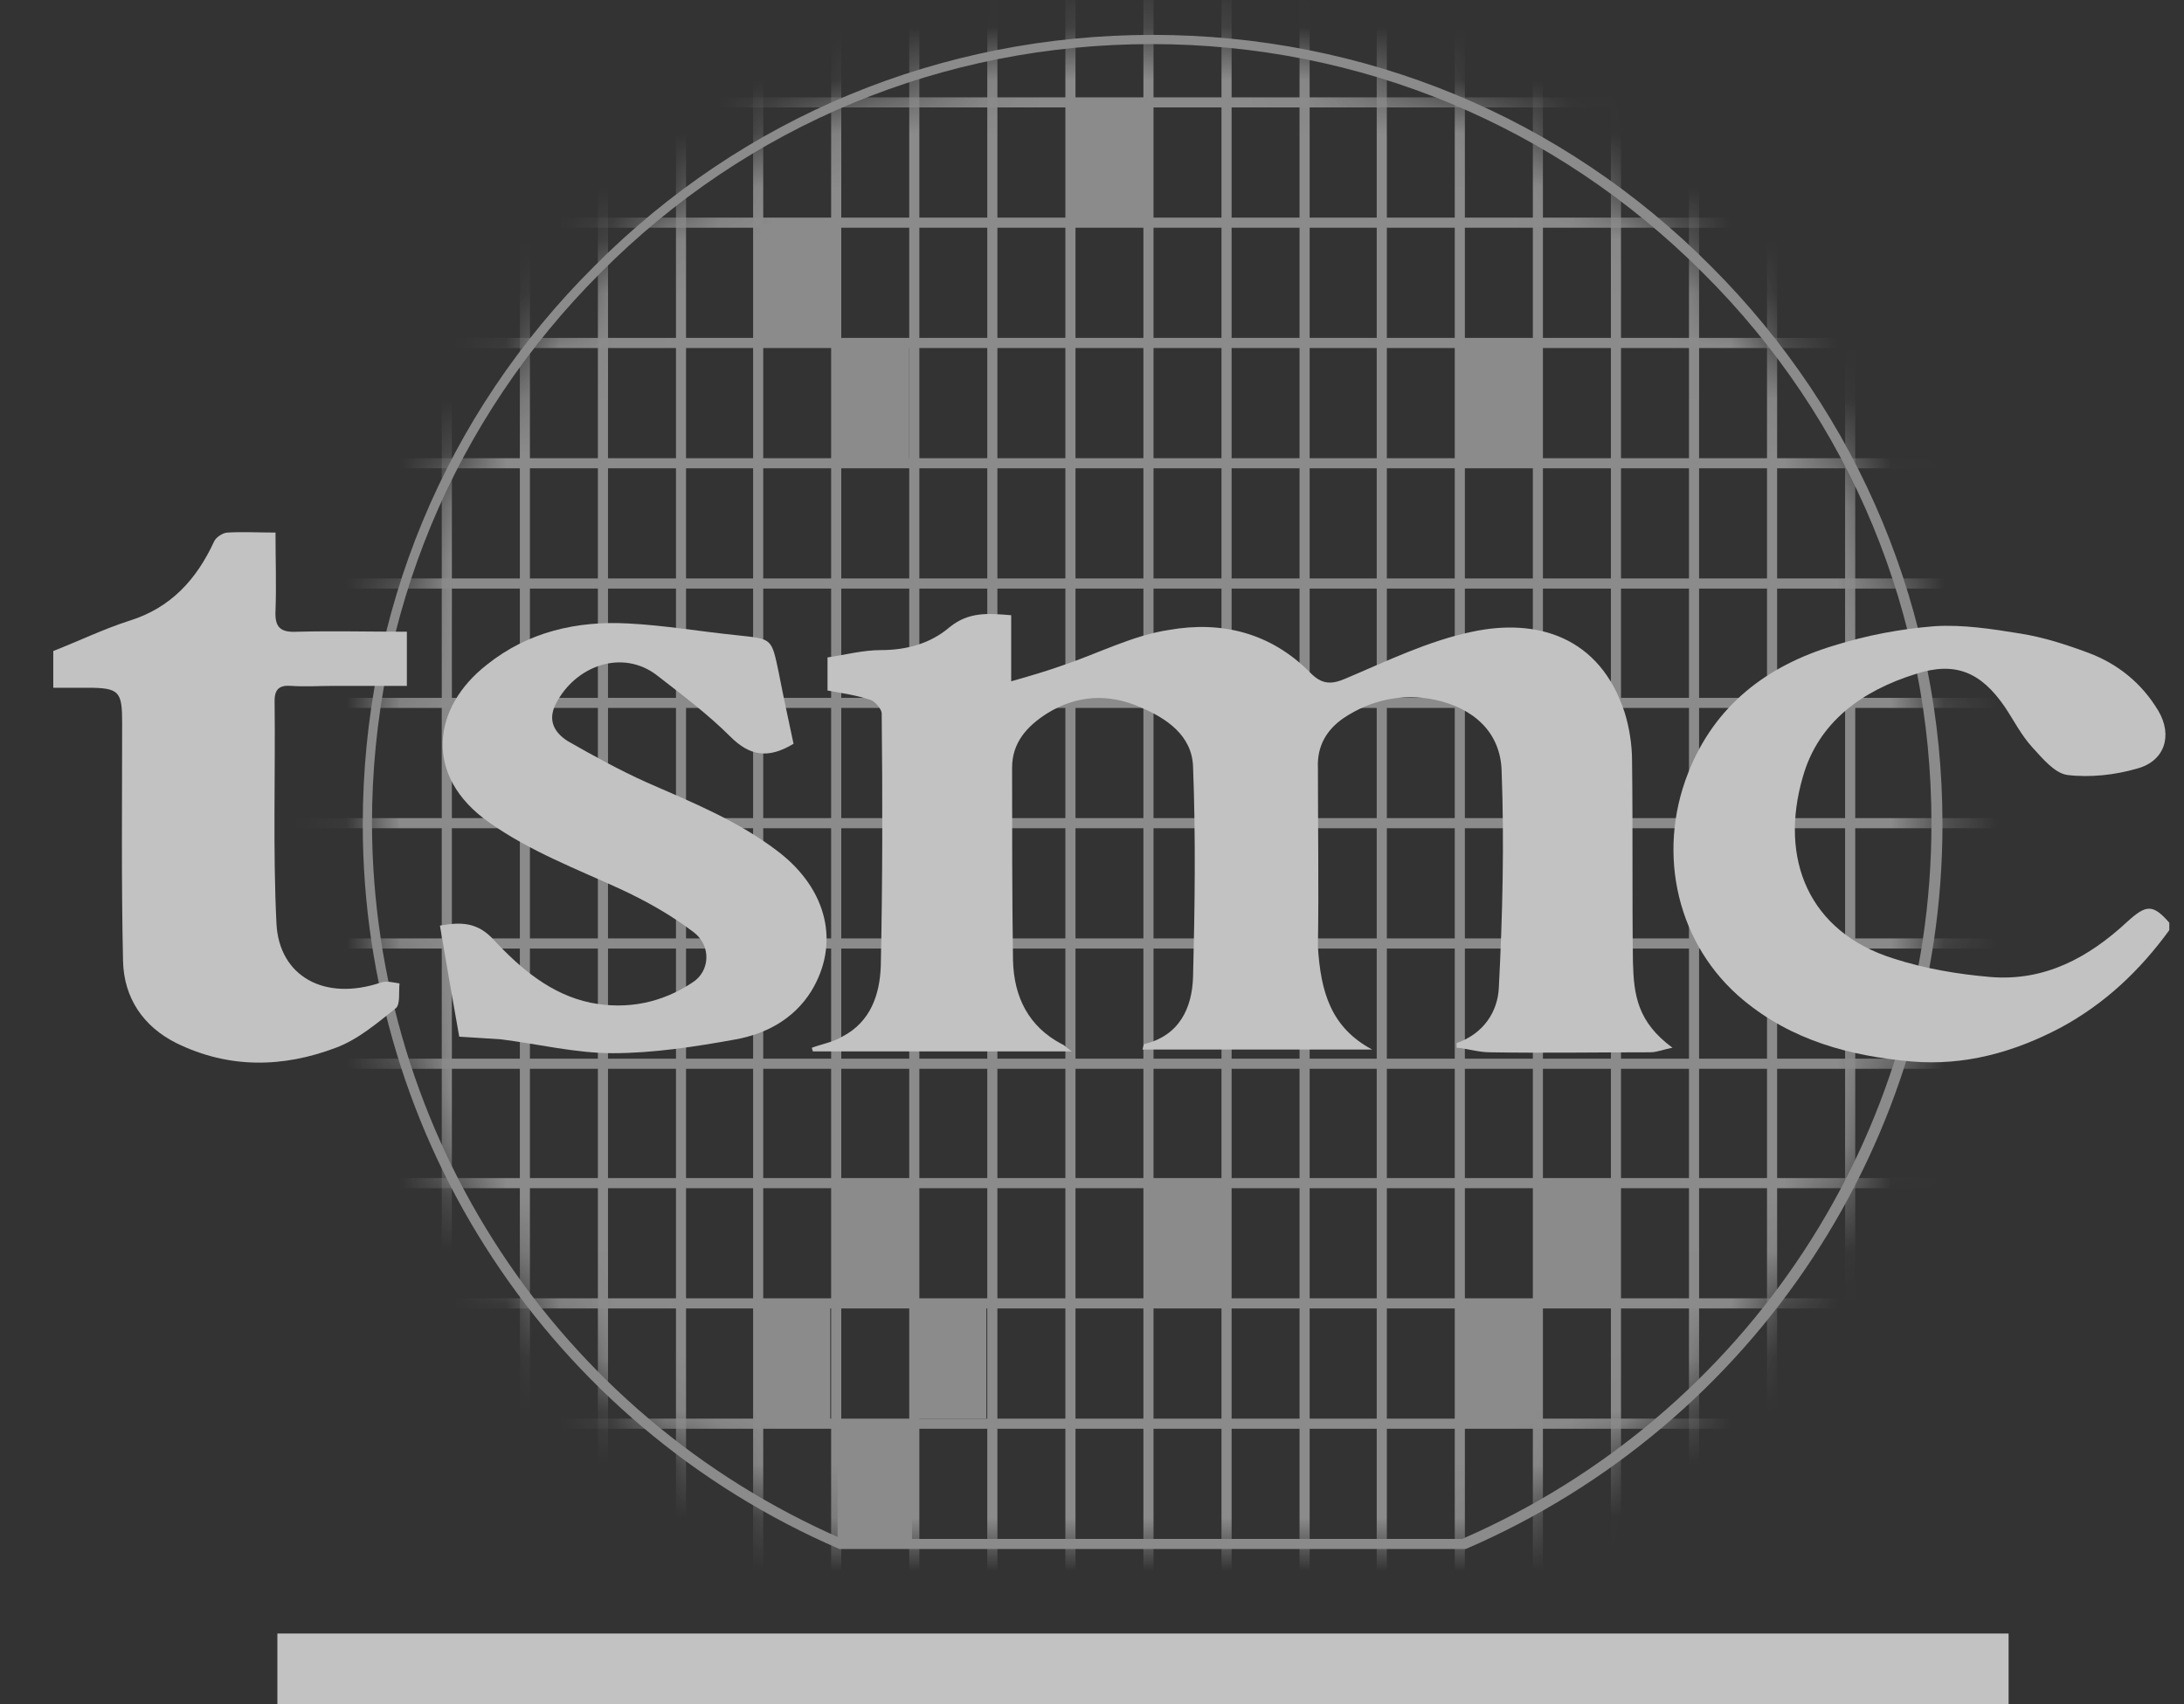
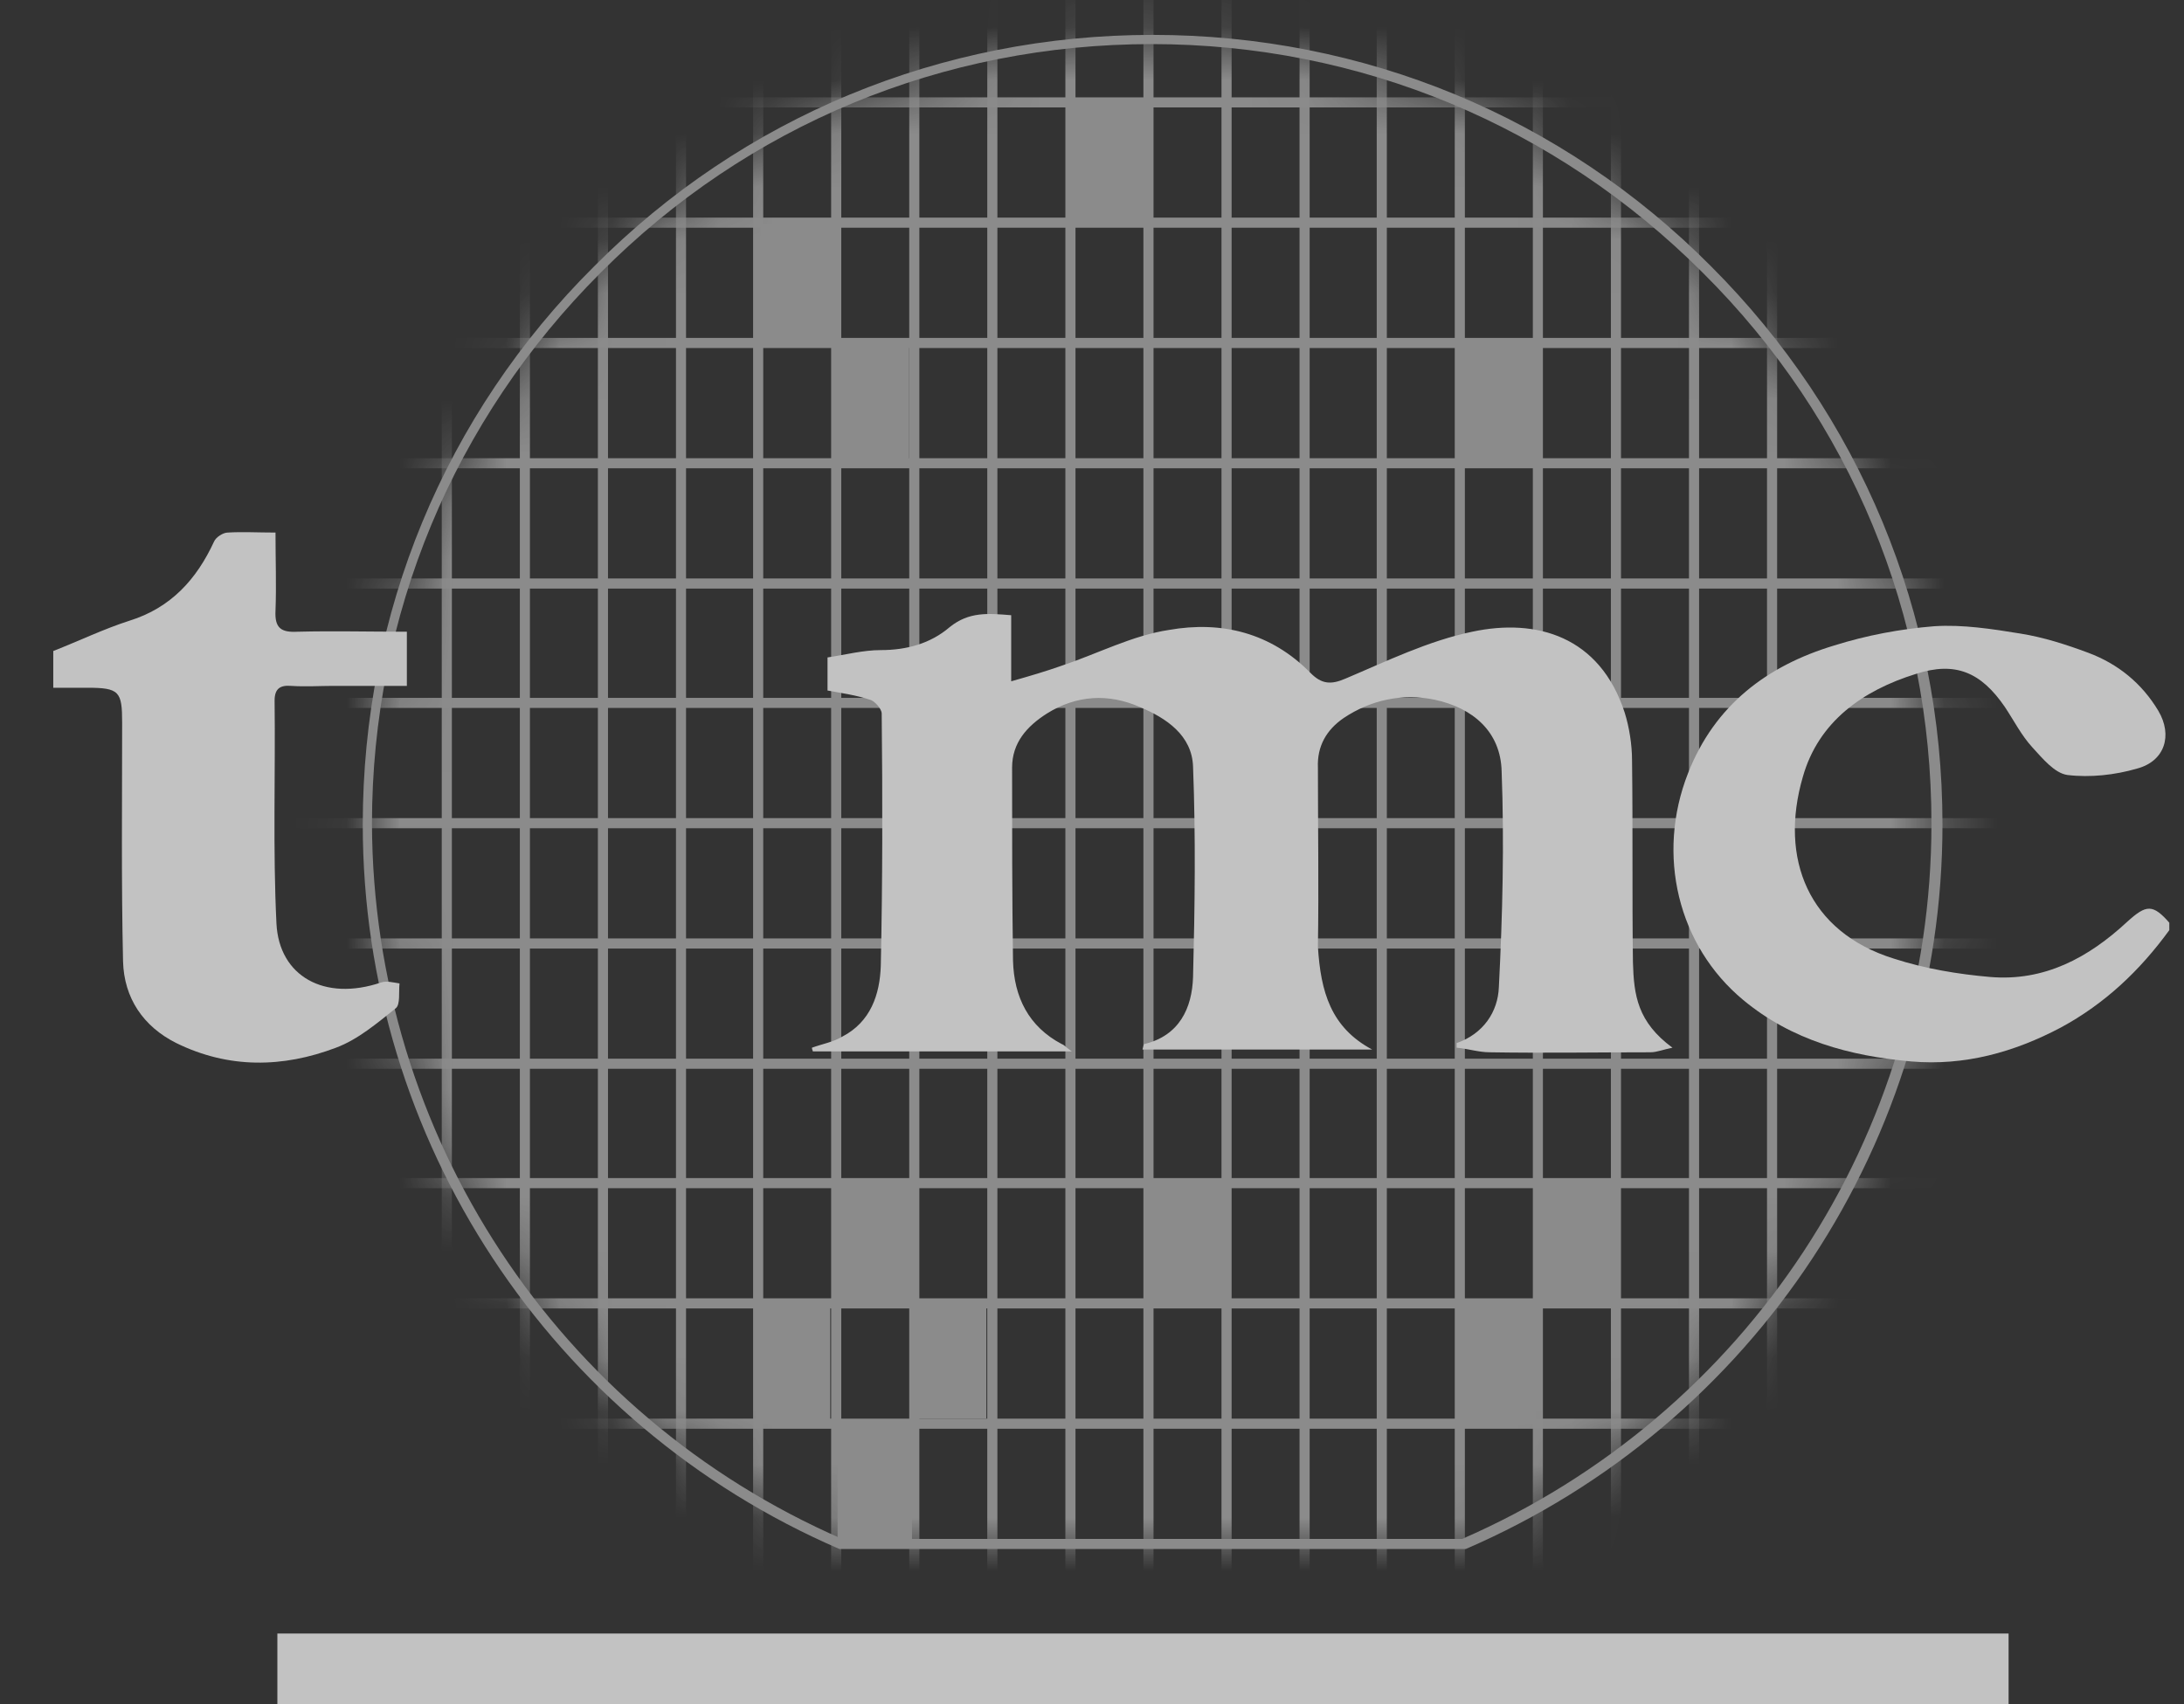
<svg xmlns="http://www.w3.org/2000/svg" width="41" height="32" viewBox="0 0 41 32" fill="none">
  <rect x="0" y="0" width="41" height="32" fill="#333333" stroke="none" />
  <g opacity="0.7">
    <g clip-path="url(#clip0_2005_5498)">
      <g opacity="0.61">
        <path d="M15.673 4.207H14.276V6.414H15.673V4.207Z" fill="white" />
        <path d="M17.069 6.5H15.672V8.707H17.069V6.5Z" fill="white" />
        <path d="M21.5 1.931H20.104V4.138H21.5V1.931Z" fill="white" />
        <path d="M28.879 6.448H27.483V8.655H28.879V6.448Z" fill="white" />
        <path d="M30.276 22.224H28.879V24.431H30.276V22.224Z" fill="white" />
        <path d="M28.828 24.535H27.431V26.742H28.828V24.535Z" fill="white" />
        <path d="M22.983 22.259H21.586V24.466H22.983V22.259Z" fill="white" />
        <path d="M17.121 22.259H15.724V24.466H17.121V22.259Z" fill="white" />
        <path d="M15.586 24.535H14.19V26.742H15.586V24.535Z" fill="white" />
        <path d="M17.121 26.741H15.724V28.948H17.121V26.741Z" fill="white" />
        <path d="M18.517 24.431H17.121V26.638H18.517V24.431Z" fill="white" />
        <mask id="mask0_2005_5498" style="mask-type:luminance" maskUnits="userSpaceOnUse" x="6" y="0" width="31" height="29">
          <path d="M36.362 15.466C36.362 7.328 29.776 0.741 21.638 0.741C13.5 0.741 6.914 7.345 6.914 15.466C6.914 21.517 10.569 26.724 15.793 28.983H27.483C32.707 26.724 36.362 21.535 36.362 15.466Z" fill="white" />
        </mask>
        <g mask="url(#mask0_2005_5498)">
          <path d="M38.328 1.828H4.535V2.017H38.328V1.828Z" fill="white" />
          <path d="M38.328 4.086H4.535V4.276H38.328V4.086Z" fill="white" />
          <path d="M38.328 6.345H4.535V6.535H38.328V6.345Z" fill="white" />
          <path d="M38.328 8.604H4.535V8.793H38.328V8.604Z" fill="white" />
          <path d="M38.328 10.862H4.535V11.052H38.328V10.862Z" fill="white" />
          <path d="M38.328 13.104H4.535V13.293H38.328V13.104Z" fill="white" />
          <path d="M38.328 15.362H4.535V15.552H38.328V15.362Z" fill="white" />
          <path d="M38.328 17.621H4.535V17.811H38.328V17.621Z" fill="white" />
          <path d="M38.328 19.879H4.535V20.069H38.328V19.879Z" fill="white" />
          <path d="M38.328 22.121H4.535V22.311H38.328V22.121Z" fill="white" />
          <path d="M38.328 24.379H4.535V24.569H38.328V24.379Z" fill="white" />
          <path d="M38.328 26.638H4.535V26.828H38.328V26.638Z" fill="white" />
        </g>
        <mask id="mask1_2005_5498" style="mask-type:luminance" maskUnits="userSpaceOnUse" x="6" y="0" width="31" height="29">
          <path d="M36.362 15.466C36.362 7.328 29.776 0.741 21.638 0.741C13.5 0.741 6.914 7.345 6.914 15.466C6.914 21.517 10.569 26.724 15.793 28.983H27.483C32.707 26.724 36.362 21.535 36.362 15.466Z" fill="white" />
        </mask>
        <g mask="url(#mask1_2005_5498)">
          <path d="M8.483 0H8.293V30.241H8.483V0Z" fill="white" />
          <path d="M9.948 0H9.759V30.241H9.948V0Z" fill="white" />
          <path d="M11.414 0H11.224V30.241H11.414V0Z" fill="white" />
          <path d="M12.879 0H12.69V30.241H12.879V0Z" fill="white" />
          <path d="M14.328 0H14.138V30.241H14.328V0Z" fill="white" />
          <path d="M15.793 0H15.603V30.241H15.793V0Z" fill="white" />
          <path d="M17.259 0H17.069V30.241H17.259V0Z" fill="white" />
          <path d="M18.724 0H18.534V30.241H18.724V0Z" fill="white" />
          <path d="M20.19 0H20V30.241H20.19V0Z" fill="white" />
          <path d="M21.655 0H21.465V30.241H21.655V0Z" fill="white" />
          <path d="M23.121 0H22.931V30.241H23.121V0Z" fill="white" />
          <path d="M24.586 0H24.396V30.241H24.586V0Z" fill="white" />
          <path d="M26.035 0H25.845V30.241H26.035V0Z" fill="white" />
          <path d="M27.5 0H27.31V30.241H27.5V0Z" fill="white" />
          <path d="M28.965 0H28.776V30.241H28.965V0Z" fill="white" />
          <path d="M30.431 0H30.241V30.241H30.431V0Z" fill="white" />
          <path d="M31.897 0H31.707V30.241H31.897V0Z" fill="white" />
          <path d="M33.362 0H33.172V30.241H33.362V0Z" fill="white" />
-           <path d="M34.828 0H34.638V30.241H34.828V0Z" fill="white" />
        </g>
        <path d="M27.5 29.086H15.776H15.759C10.328 26.741 6.81 21.397 6.81 15.483C6.81 11.517 8.345 7.793 11.155 5C13.948 2.19 17.672 0.655 21.638 0.655C25.604 0.655 29.328 2.19 32.121 5C34.914 7.793 36.466 11.517 36.466 15.483C36.466 21.397 32.948 26.741 27.517 29.086H27.5ZM15.81 28.897H27.448C32.793 26.569 36.259 21.31 36.259 15.466C36.259 11.552 34.742 7.879 31.966 5.121C29.207 2.362 25.535 0.828 21.621 0.828C17.707 0.828 14.035 2.345 11.276 5.121C8.517 7.879 6.983 11.552 6.983 15.466C7 21.31 10.466 26.569 15.81 28.897Z" fill="white" />
      </g>
      <path d="M37.707 30.673H5.207V32H37.707V30.673Z" fill="white" />
      <path d="M40.724 17.466C40.172 18.224 39.517 18.845 38.69 19.293C37.81 19.759 36.879 20.017 35.879 19.931C34.724 19.828 33.638 19.535 32.724 18.776C31.5 17.759 31.086 16.052 31.69 14.517C32.19 13.242 33.172 12.5 34.431 12.121C35.035 11.931 35.672 11.81 36.31 11.759C36.845 11.724 37.397 11.81 37.931 11.897C38.362 11.966 38.793 12.104 39.207 12.259C39.759 12.466 40.207 12.828 40.517 13.345C40.793 13.81 40.638 14.293 40.121 14.431C39.707 14.552 39.241 14.604 38.81 14.552C38.569 14.517 38.345 14.242 38.155 14.035C37.948 13.81 37.81 13.535 37.638 13.276C37.19 12.621 36.707 12.414 35.965 12.655C34.965 12.966 34.138 13.552 33.845 14.586C33.397 16.121 33.948 17.5 35.552 18C36.138 18.19 36.759 18.293 37.362 18.345C38.379 18.431 39.207 17.983 39.931 17.311C40.293 16.983 40.414 16.966 40.741 17.345C40.724 17.362 40.724 17.414 40.724 17.466Z" fill="white" />
      <path d="M1 12.224C1.483 12.035 1.948 11.81 2.431 11.655C3.207 11.414 3.69 10.879 4.017 10.172C4.052 10.086 4.19 10 4.276 10C4.552 9.983 4.845 10 5.172 10C5.172 10.517 5.19 10.983 5.172 11.466C5.155 11.793 5.276 11.879 5.586 11.862C6.259 11.845 6.931 11.862 7.638 11.862C7.638 12.19 7.638 12.517 7.638 12.879C7.172 12.879 6.724 12.879 6.259 12.879C6 12.879 5.741 12.897 5.466 12.879C5.259 12.862 5.155 12.931 5.155 13.155C5.172 14.552 5.121 15.948 5.19 17.345C5.241 18.328 6.086 18.81 7.155 18.448C7.259 18.414 7.379 18.448 7.5 18.466C7.483 18.621 7.517 18.862 7.431 18.931C7.086 19.207 6.724 19.517 6.31 19.672C5.31 20.052 4.293 20.069 3.31 19.586C2.69 19.276 2.328 18.741 2.31 18.052C2.276 16.552 2.293 15.069 2.293 13.569C2.293 12.983 2.241 12.914 1.638 12.914C1.414 12.914 1.207 12.914 0.983 12.914C1 12.655 1 12.431 1 12.224Z" fill="white" />
      <path d="M25.759 19.707C24.328 19.707 22.897 19.707 21.448 19.707C21.466 19.655 21.466 19.604 21.483 19.604C22.138 19.448 22.379 18.931 22.397 18.345C22.431 17.035 22.448 15.707 22.397 14.397C22.379 13.81 21.897 13.483 21.397 13.276C20.81 13.017 20.207 13.052 19.655 13.397C19.276 13.638 19 13.948 19 14.414C19 15.621 19 16.828 19.017 18.035C19.035 18.724 19.31 19.276 19.931 19.604C19.983 19.621 20.017 19.673 20.121 19.742C18.448 19.742 16.862 19.742 15.259 19.742C15.259 19.724 15.242 19.707 15.242 19.673C15.431 19.604 15.638 19.569 15.81 19.466C16.345 19.19 16.517 18.673 16.535 18.138C16.569 16.552 16.569 14.983 16.552 13.397C16.552 13.31 16.414 13.155 16.328 13.138C16.069 13.052 15.81 13.017 15.535 12.966C15.535 12.759 15.535 12.569 15.535 12.345C15.879 12.293 16.207 12.207 16.535 12.207C17.017 12.207 17.466 12.086 17.828 11.776C18.19 11.483 18.552 11.517 18.983 11.552C18.983 11.948 18.983 12.31 18.983 12.793C19.345 12.69 19.638 12.604 19.931 12.5C20.604 12.276 21.259 11.931 21.948 11.828C22.931 11.655 23.862 11.88 24.604 12.638C24.81 12.845 24.983 12.862 25.259 12.742C26.035 12.414 26.81 12.035 27.638 11.862C28.845 11.604 30.035 11.948 30.5 13.38C30.586 13.655 30.638 13.983 30.638 14.276C30.655 15.535 30.638 16.811 30.655 18.069C30.672 18.69 30.741 19.19 31.397 19.673C31.224 19.707 31.104 19.759 30.983 19.759C29.983 19.759 28.983 19.776 27.966 19.759C27.759 19.759 27.552 19.69 27.345 19.673C27.345 19.621 27.345 19.586 27.345 19.586C27.845 19.414 28.121 19 28.138 18.535C28.207 17.19 28.241 15.828 28.19 14.483C28.172 13.742 27.655 13.293 26.931 13.138C26.328 13.017 25.741 13.138 25.224 13.483C24.897 13.707 24.724 14.017 24.741 14.414C24.741 15.535 24.759 16.655 24.741 17.776C24.793 18.621 24.983 19.293 25.759 19.707Z" fill="white" />
-       <path d="M8.621 19.466C8.5 18.793 8.379 18.086 8.259 17.38C8.655 17.311 8.966 17.311 9.276 17.655C9.776 18.19 10.345 18.673 11.086 18.828C11.776 18.966 12.431 18.828 13 18.448C13.328 18.242 13.362 17.759 13.017 17.5C12.586 17.173 12.121 16.914 11.638 16.69C10.81 16.311 9.948 15.983 9.19 15.448C7.931 14.569 8.121 13.276 9.138 12.483C9.914 11.862 10.828 11.655 11.793 11.707C12.483 11.742 13.172 11.862 13.862 11.931C14.5 12 14.483 11.983 14.621 12.638C14.707 13.086 14.81 13.552 14.897 13.966C14.414 14.259 14.069 14.19 13.707 13.828C13.293 13.414 12.81 13.052 12.345 12.69C11.69 12.173 10.793 12.5 10.431 13.224C10.276 13.535 10.414 13.759 10.655 13.914C11.138 14.19 11.638 14.466 12.138 14.69C13 15.069 13.862 15.414 14.621 16C15.534 16.707 15.776 17.724 15.224 18.621C14.897 19.138 14.379 19.414 13.81 19.517C13.052 19.655 12.259 19.776 11.5 19.776C10.81 19.776 10.104 19.604 9.414 19.517C9.155 19.5 8.914 19.483 8.621 19.466Z" fill="white" />
    </g>
  </g>
  <defs>
    <clipPath id="clip0_2005_5498">
      <rect width="39.724" height="32" fill="white" transform="translate(1)" />
    </clipPath>
  </defs>
</svg>